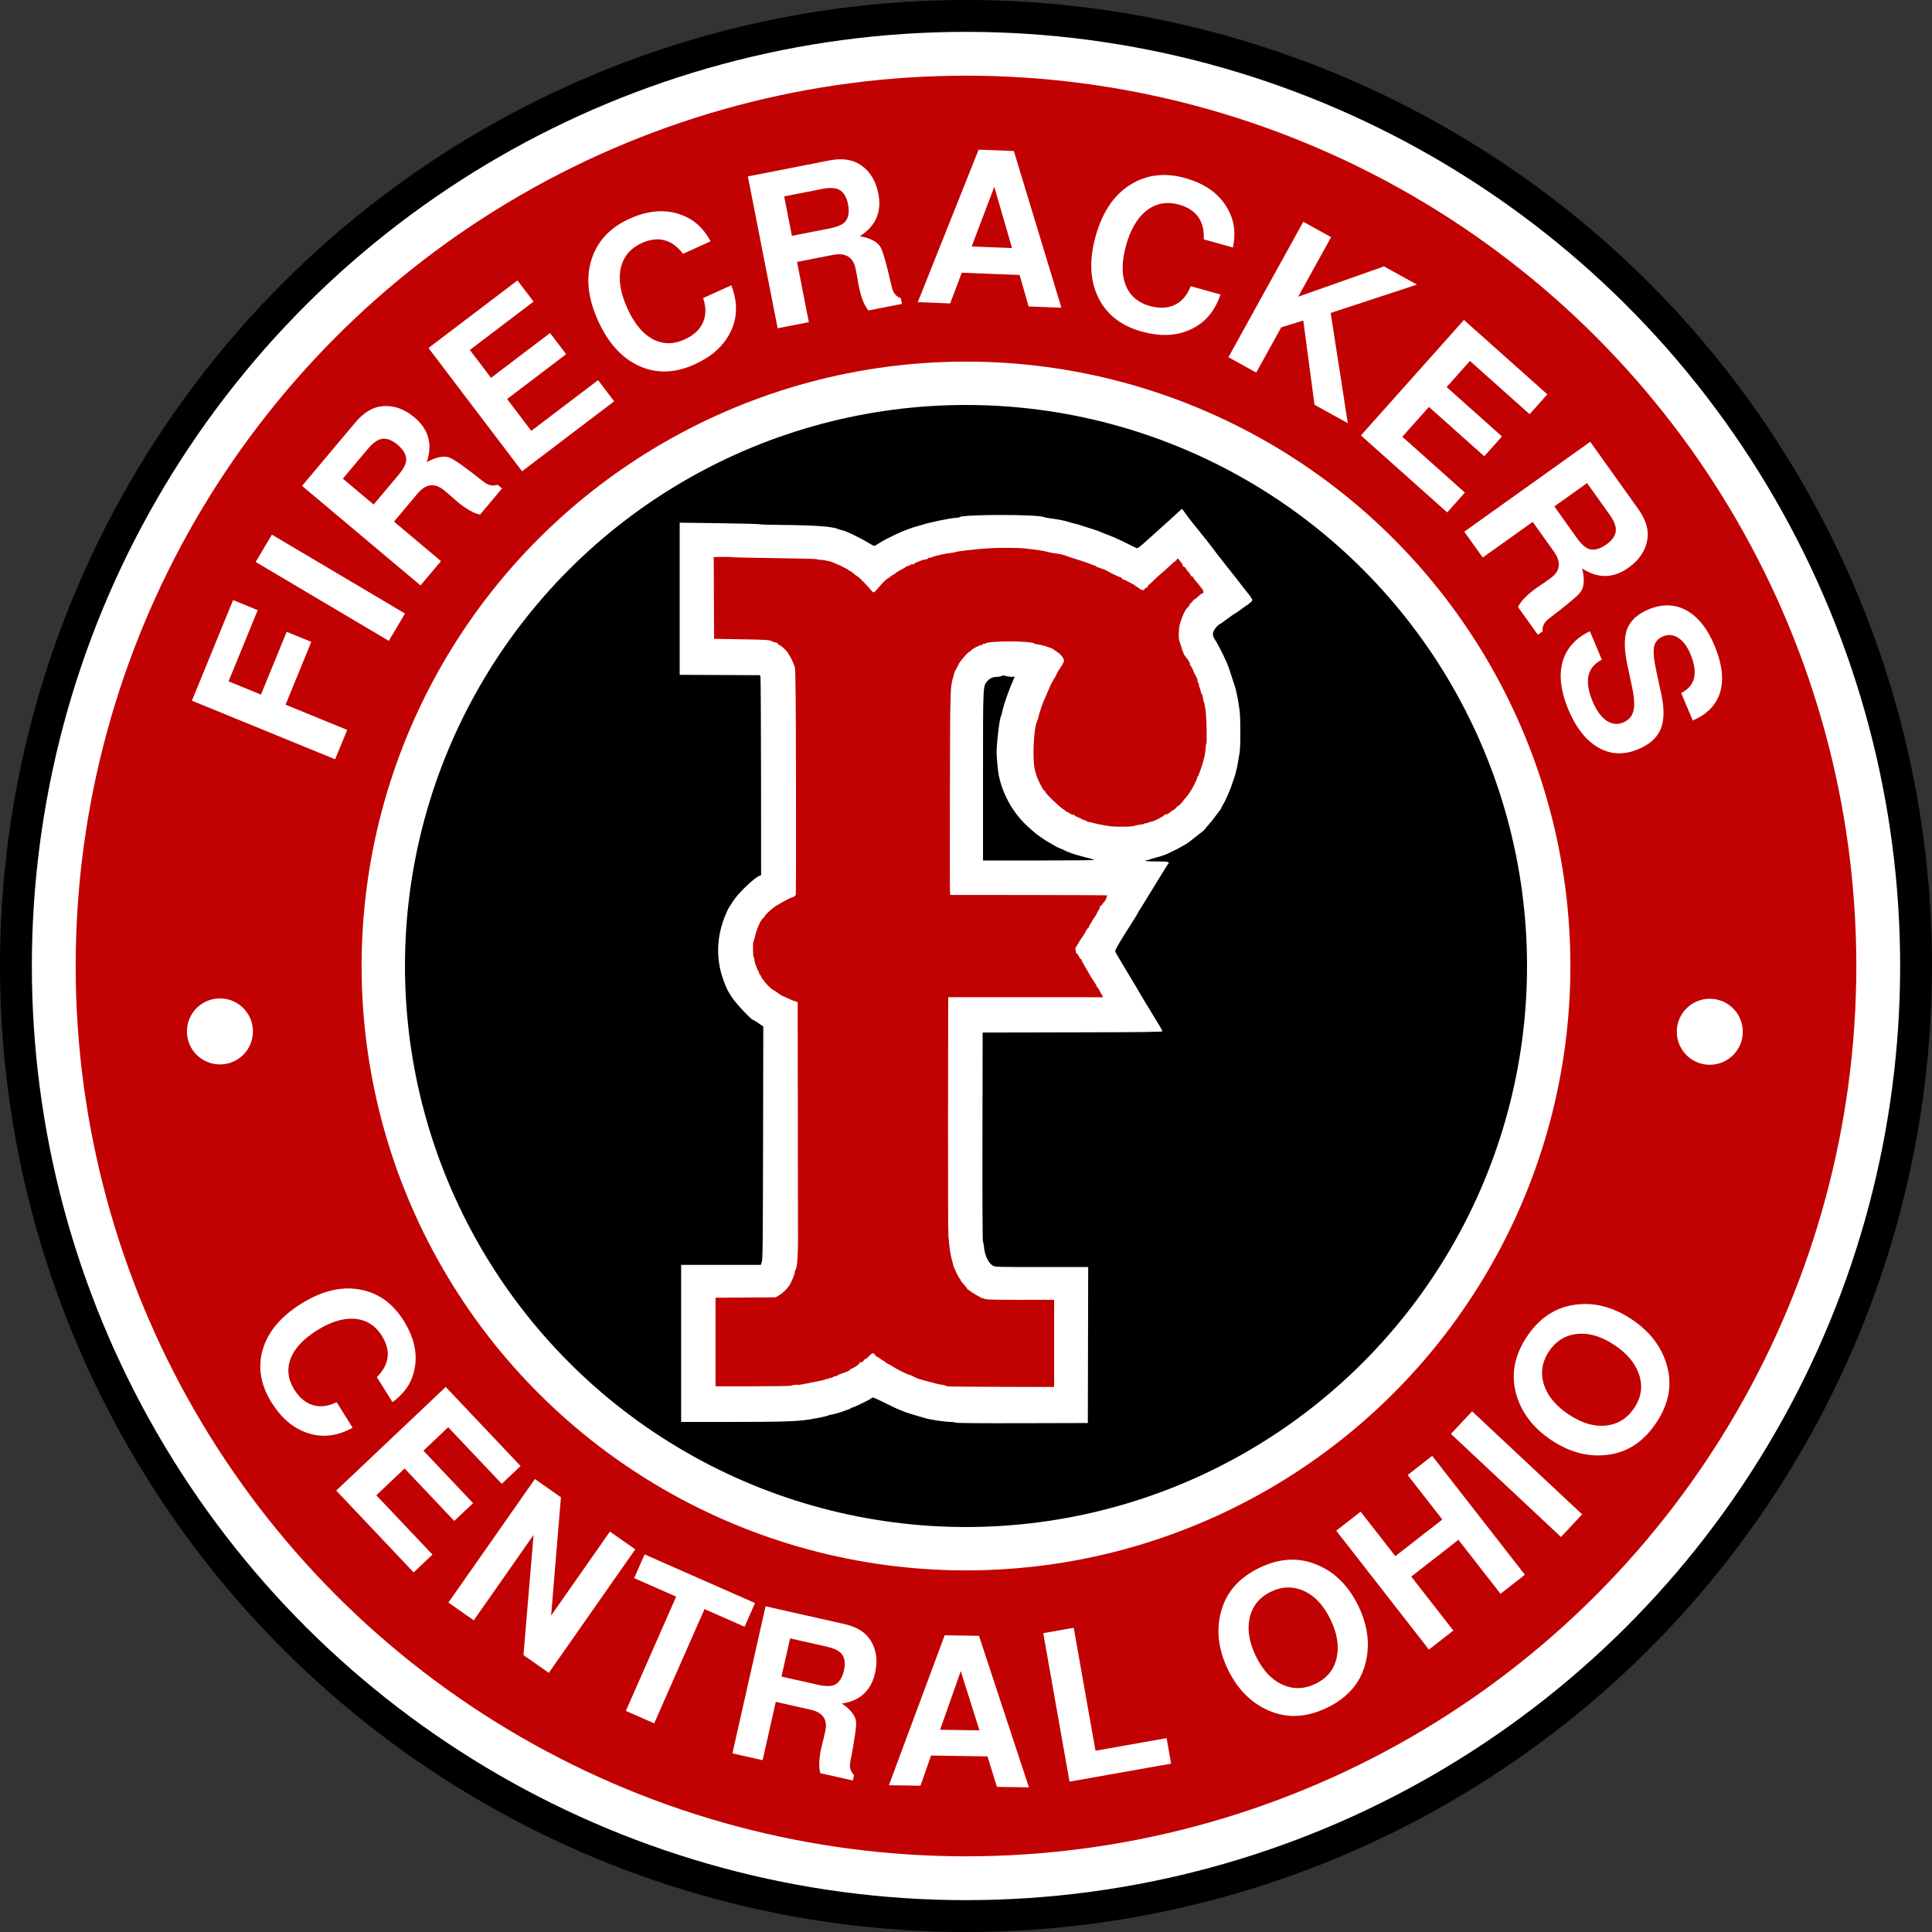
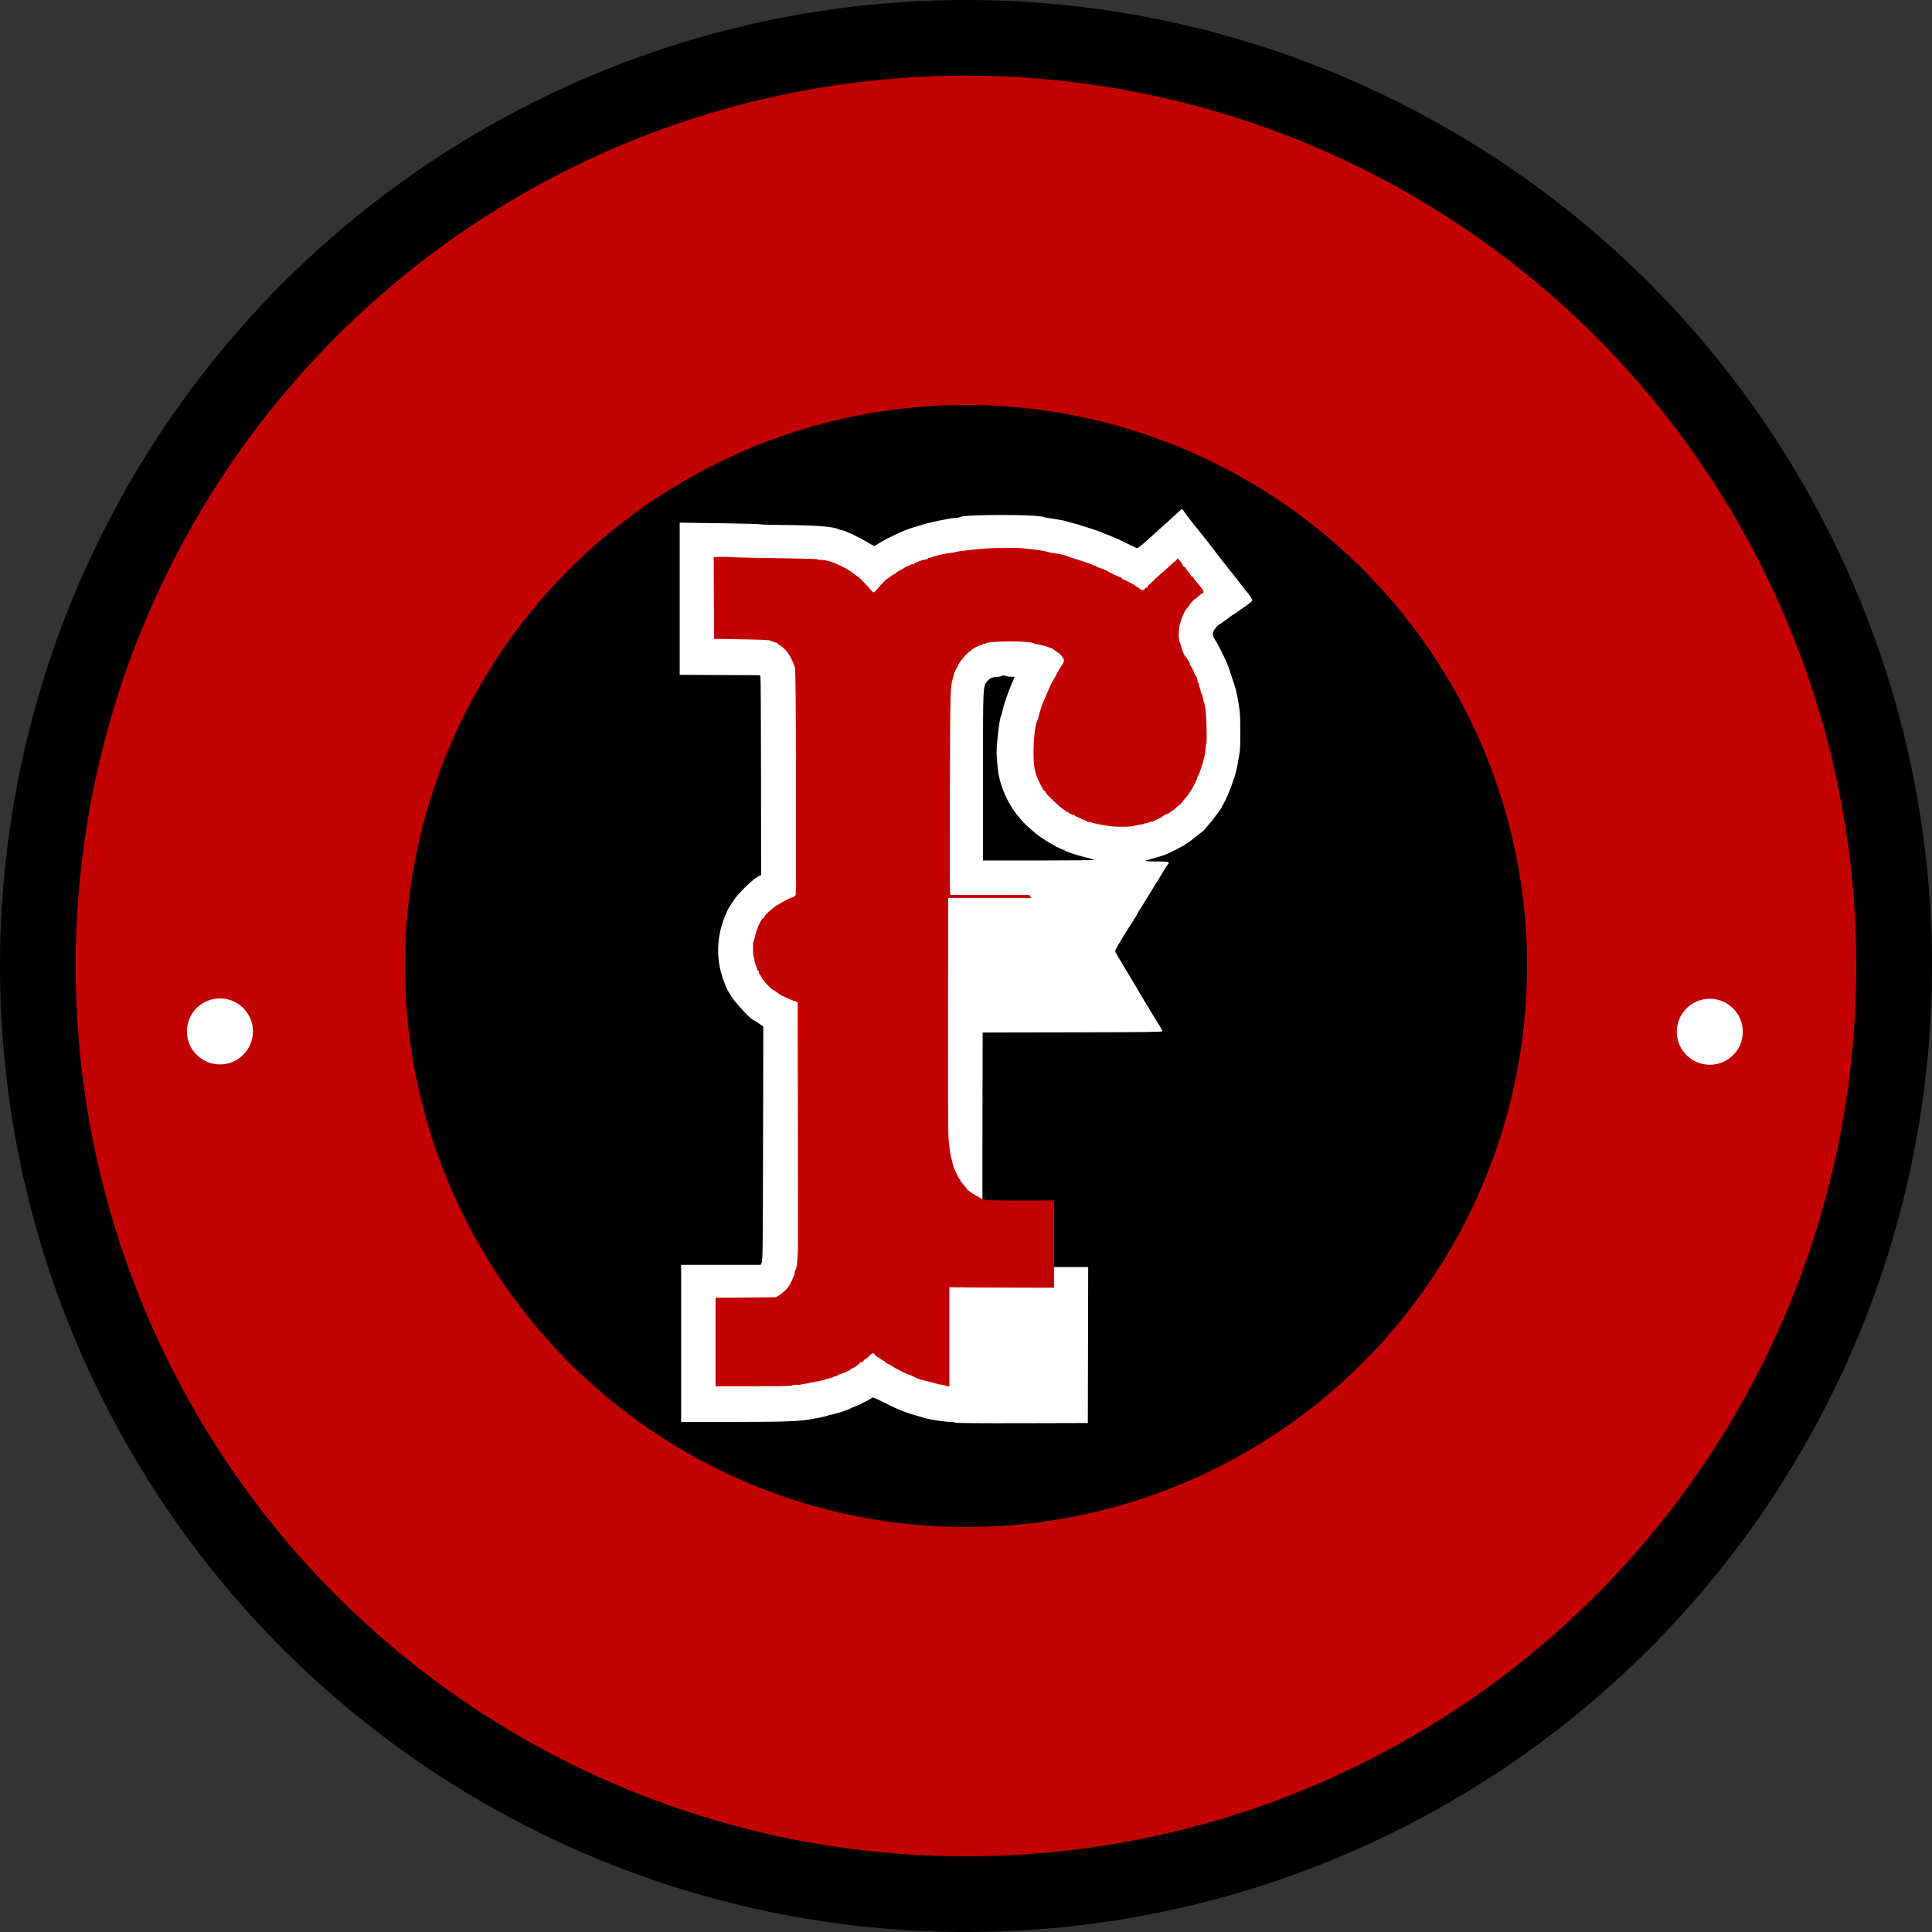
<svg xmlns="http://www.w3.org/2000/svg" xmlns:ns1="http://www.inkscape.org/namespaces/inkscape" xmlns:ns2="http://sodipodi.sourceforge.net/DTD/sodipodi-0.dtd" width="3670.165" height="3670.165" viewBox="0 0 946.034 946.034" version="1.1" id="svg1" xml:space="preserve" ns1:version="1.4.2 (ebf0e940, 2025-05-08)" ns2:docname="logo-round.svg" ns1:export-filename="firecrackers-ohio.svg" ns1:export-xdpi="96" ns1:export-ydpi="96">
  <rect x="0" y="0" width="946.034" height="946.034" fill="#333333" stroke="none" />
  <ns2:namedview id="namedview1" pagecolor="#909090" bordercolor="#000000" borderopacity="0.25" ns1:showpageshadow="2" ns1:pageopacity="0.0" ns1:pagecheckerboard="0" ns1:deskcolor="#383838" ns1:document-units="mm" ns1:zoom="0.17349207" ns1:cx="-1086.505" ns1:cy="2034.6751" ns1:window-width="3008" ns1:window-height="1639" ns1:window-x="0" ns1:window-y="25" ns1:window-maximized="0" ns1:current-layer="layer1" showguides="true" showborder="false" />
  <defs id="defs1" />
  <g ns1:label="Layer 1" ns1:groupmode="layer" id="layer1" transform="translate(125.413,703.927)">
    <circle style="fill:#000000;stroke-width:0.373" id="circle3" cx="230.91" cy="-347.604" r="473.017" transform="matrix(0,-1,-1,0,0,0)" ns1:label="Circle 0" />
-     <circle style="fill:#ffffff;stroke-width:0.36" id="path1" cx="230.91" cy="-347.604" r="457.417" transform="matrix(0,-1,-1,0,0,0)" ns1:label="Circle 1" />
    <circle style="display:inline;fill:#c20202;fill-opacity:1;stroke-width:0.925" id="path2" cx="347.604" cy="-230.91" r="435.963" ns1:label="Circle 2" />
-     <circle style="display:inline;fill:#ffffff;fill-opacity:1;stroke-width:0.187" id="path3" cx="-230.91" cy="-347.604" r="295.95" ns1:label="Circle 3" transform="rotate(90)" />
    <circle style="display:inline;fill:#000000;fill-opacity:1;stroke-width:0.313" id="path4" cx="347.604" cy="-230.91" r="274.716" ns1:label="Circle 4" />
    <g id="g206" transform="translate(110.887,-975.664)" ns1:label="F Logo Group">
      <path id="path129" style="display:inline;fill:#ffffff" d="m 342.452,520.867 -1.34,1.235 c -3.666,3.377 -6.537,5.981 -8.26,7.492 -1.048,0.919 -4.171,3.73 -6.94,6.247 -3.825,3.477 -5.181,4.515 -5.644,4.32 -0.335,-0.142 -2.522,-1.219 -4.859,-2.393 -3.965,-1.993 -6.904,-3.279 -10.743,-4.701 -0.873,-0.324 -1.905,-0.755 -2.293,-0.96 -0.388,-0.204 -2.61,-0.965 -4.939,-1.69 -2.328,-0.725 -4.471,-1.409 -4.763,-1.518 -0.699,-0.264 -0.852,-0.306 -3.528,-0.977 -1.261,-0.316 -2.61,-0.706 -2.998,-0.867 -0.756,-0.313 -5.919,-1.255 -8.82,-1.61 -0.97,-0.119 -2.082,-0.352 -2.47,-0.519 -3.243,-1.395 -39.77,-1.363 -41.257,0.036 -0.184,0.174 -0.899,0.322 -1.587,0.329 -2.577,0.027 -13.914,2.384 -17.304,3.597 -0.291,0.104 -1.244,0.371 -2.117,0.593 -1.764,0.449 -5.768,1.899 -7.938,2.875 -5.392,2.425 -9.423,4.529 -11.52,6.016 -0.515,0.365 -1.137,0.664 -1.382,0.664 -0.245,0 -1.614,-0.728 -3.043,-1.619 -4.002,-2.495 -11.77,-6.142 -13.079,-6.142 -0.277,0 -1.003,-0.229 -1.615,-0.51 -2.724,-1.249 -11.372,-1.854 -28.452,-1.989 -5.142,-0.041 -9.587,-0.19 -9.878,-0.332 -0.291,-0.142 -9.221,-0.372 -19.844,-0.512 l -19.315,-0.255 v 37.25 37.25 l 19.652,0.091 19.652,0.091 0.245,0.882 c 0.135,0.485 0.261,22.516 0.281,48.957 l 0.035,48.075 -0.816,0.311 c -2.537,0.964 -10.507,8.607 -12.812,12.286 -0.698,1.114 -1.655,2.6 -2.126,3.302 -0.471,0.702 -1.486,2.924 -2.255,4.939 -3.988,10.451 -4.041,21.223 -0.155,31.339 1.55,4.034 1.55,4.035 3.972,7.779 1.832,2.833 9.453,10.936 10.285,10.936 0.19,0 1.387,0.729 2.661,1.619 l 2.316,1.619 -0.109,57.03 c -0.093,48.862 -0.182,57.22 -0.622,58.353 l -0.513,1.323 H 116.725 97.232 v 38.453 38.453 l 24.782,-0.005 c 24.625,-0.005 32.269,-0.249 38.012,-1.212 5.039,-0.845 8.612,-1.604 9.255,-1.966 0.337,-0.189 0.876,-0.344 1.197,-0.344 0.648,0 5.198,-1.267 6.305,-1.756 0.388,-0.171 1.299,-0.493 2.024,-0.715 0.725,-0.222 1.409,-0.55 1.52,-0.73 0.111,-0.18 0.439,-0.327 0.729,-0.327 0.63,0 8.58,-3.867 9.246,-4.498 0.256,-0.243 0.653,-0.443 0.882,-0.446 0.229,-0.003 2.718,1.141 5.531,2.541 2.813,1.401 5.592,2.735 6.174,2.965 0.582,0.23 1.675,0.681 2.428,1.003 2.024,0.864 4.798,1.746 11.682,3.712 2.658,0.759 9.752,1.775 12.454,1.784 0.912,0.003 1.896,0.16 2.187,0.348 0.335,0.217 12.288,0.313 32.632,0.259 l 32.102,-0.084 0.09,-38.188 0.09,-38.188 h -22.803 c -21.936,0 -22.844,-0.026 -23.907,-0.683 -2.199,-1.359 -3.868,-4.829 -4.273,-8.882 -0.124,-1.239 -0.375,-2.57 -0.558,-2.958 -0.206,-0.436 -0.297,-20.144 -0.239,-51.505 l 0.095,-50.8 44.009,-0.09 c 34.852,-0.071 44.009,-0.181 44.008,-0.529 -8e-4,-0.242 -0.547,-1.313 -1.214,-2.38 -0.667,-1.067 -2.025,-3.29 -3.018,-4.939 -0.993,-1.649 -2.824,-4.665 -4.07,-6.702 -1.246,-2.037 -2.431,-4.022 -2.633,-4.41 -0.532,-1.018 -1.368,-2.421 -6.879,-11.558 -2.716,-4.504 -5.058,-8.482 -5.203,-8.841 -0.261,-0.643 0.233,-1.638 3.444,-6.941 0.646,-1.067 1.623,-2.63 2.172,-3.474 0.549,-0.843 1.157,-1.794 1.351,-2.113 0.194,-0.319 1.065,-1.692 1.937,-3.053 0.871,-1.36 1.695,-2.739 1.831,-3.064 0.136,-0.325 0.69,-1.277 1.231,-2.117 0.541,-0.839 1.146,-1.793 1.344,-2.118 1.254,-2.062 4.099,-6.698 6.282,-10.237 1.4,-2.269 3.248,-5.285 4.108,-6.702 0.86,-1.417 1.788,-2.845 2.063,-3.172 0.972,-1.159 0.194,-1.345 -5.608,-1.345 -3.673,0 -5.568,-0.123 -5.427,-0.353 0.12,-0.194 0.579,-0.352 1.021,-0.352 0.441,0 0.908,-0.106 1.037,-0.235 0.129,-0.129 1.672,-0.598 3.43,-1.042 1.758,-0.444 4.1,-1.235 5.204,-1.756 7.233,-3.414 9.447,-4.704 12.817,-7.47 1.354,-1.112 3.089,-2.469 3.855,-3.016 0.766,-0.547 1.669,-1.401 2.008,-1.897 0.338,-0.496 1.154,-1.476 1.813,-2.18 0.659,-0.703 2.129,-2.549 3.266,-4.101 1.137,-1.552 2.225,-3.014 2.418,-3.248 0.192,-0.234 0.35,-0.56 0.35,-0.725 0,-0.164 0.449,-1.007 0.998,-1.873 1.036,-1.634 3.788,-8.051 4.376,-10.206 0.185,-0.679 0.548,-1.711 0.806,-2.293 0.423,-0.954 1.417,-4.968 1.792,-7.232 0.254,-1.536 0.494,-2.932 0.907,-5.292 0.513,-2.927 0.492,-17.319 -0.03,-20.814 -0.218,-1.455 -0.467,-3.122 -0.554,-3.704 -0.412,-2.743 -1.478,-7.526 -1.888,-8.467 -0.169,-0.388 -0.902,-2.61 -1.63,-4.939 -0.728,-2.328 -1.642,-4.948 -2.032,-5.821 -1.948,-4.361 -4.631,-9.637 -5.739,-11.283 -1.304,-1.937 -1.48,-2.85 -0.865,-4.481 0.373,-0.988 2.357,-3.286 2.839,-3.286 0.139,0 1.837,-1.191 3.774,-2.646 1.937,-1.455 3.643,-2.646 3.791,-2.646 0.148,0 1.078,-0.621 2.066,-1.38 0.988,-0.759 2.828,-2.068 4.09,-2.91 1.359,-0.907 2.333,-1.819 2.391,-2.237 0.062,-0.446 -0.846,-1.856 -2.47,-3.836 -1.412,-1.722 -2.726,-3.384 -2.92,-3.695 -0.291,-0.465 -4.249,-5.506 -7.245,-9.226 -1.869,-2.321 -6.554,-8.381 -6.867,-8.884 -0.372,-0.596 -4.463,-5.751 -9.129,-11.503 -1.529,-1.884 -3.148,-3.982 -3.598,-4.661 -0.451,-0.679 -1.136,-1.632 -1.522,-2.117 z m -87.449,81.587 c 0.284,0 0.618,0.084 1.083,0.252 0.652,0.236 1.926,0.429 2.831,0.429 h 1.645 l -0.575,1.323 c -1.225,2.82 -1.513,3.53 -2.542,6.262 -1.383,3.672 -2.76,8.101 -3.069,9.878 -0.135,0.776 -0.366,1.57 -0.512,1.764 -0.691,0.914 -2.156,12.985 -2.163,17.815 -0.004,2.613 0.642,9.285 1.11,11.465 2.138,9.96 7.533,19.129 15.107,25.672 1.296,1.12 2.594,2.252 2.885,2.518 0.734,0.669 6.284,4.443 6.533,4.443 0.112,0 1.029,0.528 2.039,1.173 1.009,0.645 2.629,1.466 3.599,1.824 0.97,0.359 1.923,0.765 2.117,0.902 0.999,0.709 5.395,2.189 9.495,3.197 2.539,0.624 4.767,1.267 4.952,1.429 0.184,0.162 -12,0.294 -27.076,0.294 h -27.411 v -41.34 c 0,-45.696 -0.087,-43.875 2.23,-46.623 1.151,-1.365 2.7,-1.969 5.094,-1.987 0.633,-0.005 1.461,-0.201 1.838,-0.437 0.269,-0.168 0.505,-0.252 0.789,-0.252 z" />
-       <path style="display:inline;fill:#c20202;fill-opacity:1" d="m 228.546,950.643 c -0.97,-0.074 -1.915,-0.283 -2.099,-0.466 -0.184,-0.182 -0.745,-0.332 -1.246,-0.332 -0.501,0 -1.779,-0.241 -2.84,-0.537 -1.061,-0.295 -3.495,-0.932 -5.41,-1.416 -1.915,-0.483 -3.899,-1.087 -4.41,-1.342 -0.511,-0.255 -1.457,-0.729 -2.104,-1.054 -0.646,-0.325 -1.343,-0.59 -1.548,-0.59 -0.567,0 -6.308,-2.837 -7.508,-3.71 -0.582,-0.424 -1.812,-1.126 -2.734,-1.56 -0.922,-0.434 -1.676,-0.934 -1.676,-1.111 0,-0.177 -0.176,-0.321 -0.39,-0.321 -0.215,0 -0.992,-0.476 -1.726,-1.058 -0.735,-0.582 -1.508,-1.058 -1.718,-1.058 -0.21,0 -0.642,-0.397 -0.96,-0.882 -0.794,-1.211 -1.33,-1.112 -2.874,0.529 -0.73,0.776 -1.522,1.411 -1.76,1.411 -0.238,3.1e-4 -0.701,0.409 -1.028,0.909 -0.391,0.597 -0.817,0.85 -1.243,0.739 -0.436,-0.114 -0.648,0.022 -0.648,0.415 -3.1e-4,0.511 -3.194,2.671 -3.981,2.693 -0.153,0.004 -0.421,0.24 -0.596,0.523 -0.175,0.283 -1.161,0.812 -2.192,1.176 -1.031,0.364 -2.39,0.846 -3.02,1.071 -0.631,0.225 -1.147,0.529 -1.147,0.676 0,0.147 -0.357,0.272 -0.794,0.278 -0.437,0.006 -1.095,0.239 -1.463,0.518 -0.368,0.279 -0.812,0.419 -0.986,0.311 -0.174,-0.107 -0.551,-4e-4 -0.839,0.238 -0.287,0.238 -0.623,0.333 -0.746,0.21 -0.123,-0.123 -0.426,-0.056 -0.673,0.149 -0.247,0.205 -2.087,0.687 -4.089,1.071 -2.002,0.384 -3.957,0.772 -4.345,0.864 -0.388,0.092 -1.499,0.299 -2.469,0.461 -0.97,0.162 -1.923,0.337 -2.117,0.389 -0.194,0.052 -0.512,0.06 -0.706,0.017 -0.785,-0.172 -2.844,0.072 -3.157,0.376 -0.195,0.188 -8.063,0.324 -18.785,0.324 h -18.45 v -21.681 -21.681 l 14.728,-0.103 14.728,-0.103 1.587,-0.939 c 2.111,-1.248 4.676,-3.867 5.579,-5.695 1.49,-3.018 2.182,-4.816 2.182,-5.673 0,-0.484 0.141,-0.967 0.313,-1.074 0.713,-0.44 1.228,-5.885 1.253,-13.254 0.01,-2.813 -0.021,-30.48 -0.069,-61.48 l -0.086,-56.365 -0.97,-0.399 c -0.534,-0.219 -1.129,-0.422 -1.323,-0.451 -0.194,-0.028 -1.147,-0.427 -2.117,-0.886 -0.97,-0.459 -1.843,-0.861 -1.94,-0.894 -0.902,-0.303 -1.782,-0.788 -2.824,-1.556 -1.387,-1.023 -2.414,-1.689 -3.119,-2.023 -0.652,-0.309 -3.935,-3.618 -3.935,-3.966 0,-0.155 -0.313,-0.565 -0.697,-0.912 -0.383,-0.347 -0.801,-0.959 -0.928,-1.361 -0.128,-0.402 -0.449,-0.948 -0.715,-1.213 -0.265,-0.265 -0.483,-0.789 -0.483,-1.163 0,-0.374 -0.159,-0.68 -0.353,-0.68 -0.194,0 -0.353,-0.221 -0.353,-0.491 0,-0.27 -0.314,-1.183 -0.698,-2.028 -0.384,-0.846 -0.701,-2.044 -0.706,-2.664 -0.004,-0.619 -0.167,-1.224 -0.361,-1.344 -0.408,-0.252 -0.488,-7.332 -0.088,-7.731 0.146,-0.145 0.448,-1.164 0.671,-2.264 0.737,-3.626 2.796,-8.282 4.052,-9.164 0.361,-0.254 0.657,-0.605 0.657,-0.782 0,-0.442 1.72,-2.161 4.105,-4.103 2.033,-1.656 7.374,-4.615 9.705,-5.377 0.823,-0.269 1.361,-0.701 1.494,-1.199 0.115,-0.428 0.164,-25.226 0.109,-55.106 -0.074,-40.299 -0.207,-54.764 -0.516,-56.017 -0.506,-2.051 -2.182,-5.545 -3.621,-7.547 -1.083,-1.508 -3.511,-3.64 -4.145,-3.64 -0.194,0 -0.444,-0.238 -0.556,-0.529 -0.112,-0.291 -0.427,-0.529 -0.7,-0.529 -0.273,0 -1.112,-0.269 -1.863,-0.599 -2,-0.877 -2.013,-0.877 -15.919,-1.119 l -12.789,-0.222 -0.087,-20.009 -0.087,-20.009 3.881,-0.099 c 2.134,-0.054 4.436,0.004 5.115,0.13 0.679,0.126 10.204,0.339 21.167,0.473 10.963,0.134 20.091,0.362 20.285,0.507 0.194,0.145 1.007,0.294 1.807,0.332 1.531,0.073 1.728,0.105 4.543,0.735 1.756,0.393 9.066,3.796 9.29,4.325 0.065,0.153 0.274,0.278 0.466,0.278 0.192,0 1.101,0.635 2.022,1.411 0.92,0.776 1.785,1.411 1.922,1.411 0.326,0 5.469,5.253 6.524,6.664 0.451,0.603 1.028,1.097 1.28,1.097 0.253,0 1.074,-0.752 1.825,-1.672 1.797,-2.2 4.569,-5.028 4.946,-5.046 0.165,-0.008 0.849,-0.484 1.521,-1.058 0.672,-0.574 1.413,-1.044 1.646,-1.044 0.234,0 0.478,-0.142 0.542,-0.316 0.126,-0.339 1.82,-1.409 3.822,-2.415 0.679,-0.341 1.288,-0.74 1.352,-0.885 0.065,-0.146 0.305,-0.265 0.534,-0.265 0.229,0 0.989,-0.307 1.688,-0.681 0.985,-0.528 1.373,-0.588 1.722,-0.265 0.349,0.322 0.395,0.317 0.203,-0.023 -0.158,-0.28 0.11,-0.582 0.742,-0.834 0.545,-0.217 1.387,-0.561 1.872,-0.766 1.135,-0.477 1.682,-0.629 3.087,-0.853 0.631,-0.101 1.147,-0.325 1.147,-0.498 0,-0.173 0.328,-0.314 0.729,-0.314 0.401,0 1.039,-0.166 1.418,-0.369 0.943,-0.505 6.454,-1.747 8.603,-1.94 0.965,-0.087 2.263,-0.325 2.884,-0.53 1.249,-0.412 8.656,-1.273 14.94,-1.737 5.22,-0.385 14.853,-0.386 18.697,-9.8e-4 4.758,0.476 10.322,1.314 11.357,1.711 0.522,0.2 1.792,0.462 2.822,0.58 2.732,0.315 5.284,0.901 6.811,1.563 0.388,0.168 2.849,0.974 5.468,1.792 2.619,0.817 5.408,1.784 6.197,2.149 0.789,0.365 1.622,0.663 1.852,0.663 0.23,0 0.419,0.119 0.421,0.265 0.002,0.146 0.994,0.568 2.205,0.938 1.211,0.371 2.599,0.934 3.084,1.252 1.102,0.722 5.899,3.029 6.972,3.352 0.478,0.144 0.703,0.408 0.561,0.656 -0.131,0.229 -0.111,0.3 0.045,0.159 0.156,-0.141 1.332,0.325 2.614,1.035 1.282,0.71 2.687,1.46 3.122,1.667 0.435,0.207 0.792,0.495 0.794,0.641 0.002,0.146 0.178,0.265 0.393,0.265 0.215,0 0.862,0.397 1.438,0.882 1.276,1.074 2.25,1.126 2.773,0.149 0.216,-0.404 0.61,-0.649 0.876,-0.547 0.279,0.107 0.419,0.006 0.33,-0.237 -0.085,-0.233 0.336,-0.82 0.936,-1.305 0.6,-0.485 1.907,-1.709 2.906,-2.72 0.999,-1.011 2.339,-2.223 2.978,-2.695 0.639,-0.471 2.346,-1.99 3.792,-3.374 1.447,-1.384 2.63,-2.425 2.63,-2.313 0,0.112 0.368,-0.224 0.818,-0.747 l 0.818,-0.951 1.329,1.622 c 0.731,0.892 1.238,1.769 1.126,1.949 -0.111,0.18 0.112,0.41 0.497,0.511 0.385,0.101 0.803,0.451 0.929,0.779 0.126,0.328 0.683,1.094 1.238,1.702 0.555,0.608 1.099,1.386 1.208,1.73 0.109,0.344 0.426,0.625 0.704,0.625 0.278,0 0.505,0.171 0.505,0.381 0,0.21 1.206,1.802 2.679,3.539 2.668,3.145 2.97,3.943 1.677,4.44 -0.635,0.244 -1.357,0.813 -2.778,2.187 -0.48,0.465 -0.873,0.731 -0.873,0.59 0,-0.14 -0.437,0.273 -0.97,0.919 -0.534,0.645 -1.089,1.227 -1.235,1.291 -0.146,0.065 -0.265,0.308 -0.265,0.54 0,0.232 -0.516,0.915 -1.147,1.517 -1.107,1.058 -2.349,3.749 -3.583,7.769 -0.613,1.996 -0.769,7.483 -0.242,8.493 0.176,0.337 0.51,1.327 0.742,2.2 0.232,0.873 0.619,2.064 0.86,2.646 0.241,0.582 0.481,1.217 0.533,1.411 0.052,0.194 0.593,0.981 1.201,1.749 1.388,1.752 2.042,2.995 1.789,3.403 -0.107,0.174 -0.047,0.316 0.135,0.316 0.266,0 1.91,3.209 1.988,3.881 0.011,0.097 0.377,0.751 0.812,1.453 0.435,0.702 0.792,1.685 0.792,2.184 0,0.499 0.149,1 0.33,1.112 0.182,0.112 0.327,0.479 0.322,0.815 -0.005,0.336 0.237,1.245 0.536,2.022 0.299,0.776 0.551,1.689 0.56,2.028 0.009,0.34 0.159,0.617 0.335,0.617 0.176,0 0.432,0.833 0.569,1.852 0.137,1.019 0.37,2.011 0.519,2.205 0.245,0.32 0.685,2.911 0.959,5.644 0.289,2.885 0.494,13.673 0.269,14.206 -0.141,0.336 -0.302,1.245 -0.357,2.021 -0.104,1.465 -0.421,3.844 -0.634,4.763 -0.836,3.608 -2.755,9.285 -3.29,9.736 -0.253,0.213 -0.371,0.477 -0.262,0.585 0.109,0.109 -0.535,1.627 -1.43,3.373 -1.568,3.059 -2.647,4.686 -4.603,6.943 -0.504,0.582 -1.32,1.574 -1.811,2.205 -0.492,0.631 -1.049,1.147 -1.238,1.147 -0.189,0 -0.745,0.476 -1.235,1.058 -0.49,0.582 -1.054,1.058 -1.254,1.058 -0.2,0 -0.905,0.476 -1.568,1.058 -0.663,0.582 -1.438,1.058 -1.722,1.058 -0.829,0 -1.025,0.079 -1.399,0.565 -0.492,0.641 -5.865,3.33 -6.217,3.112 -0.159,-0.098 -0.774,0.073 -1.368,0.38 -0.593,0.307 -1.222,0.47 -1.397,0.361 -0.175,-0.108 -0.411,-0.046 -0.524,0.137 -0.113,0.184 -1.117,0.432 -2.229,0.552 -1.113,0.12 -2.261,0.345 -2.552,0.499 -1.031,0.546 -8.177,0.697 -11.994,0.253 -3.015,-0.351 -8.679,-1.496 -9.288,-1.879 -0.228,-0.143 -0.705,-0.212 -1.061,-0.153 -0.356,0.059 -0.912,-0.126 -1.235,-0.411 -0.323,-0.284 -1.103,-0.627 -1.734,-0.761 -0.631,-0.134 -1.147,-0.39 -1.147,-0.568 0,-0.179 -0.119,-0.295 -0.265,-0.259 -0.472,0.117 -2.91,-1.078 -2.91,-1.426 0,-0.186 -0.318,-0.255 -0.706,-0.153 -0.41,0.107 -0.706,0.011 -0.706,-0.23 0,-0.228 -0.141,-0.328 -0.313,-0.221 -0.172,0.106 -0.509,-0.043 -0.749,-0.332 -0.24,-0.289 -0.641,-0.525 -0.893,-0.525 -0.251,0 -0.509,-0.119 -0.574,-0.265 -0.065,-0.146 -0.827,-0.726 -1.693,-1.29 -2.018,-1.314 -8.479,-7.57 -8.479,-8.211 0,-0.268 -0.238,-0.578 -0.529,-0.69 -0.291,-0.112 -0.843,-0.861 -1.226,-1.665 -0.383,-0.804 -0.841,-1.7 -1.017,-1.991 -0.289,-0.477 -0.572,-1.113 -1.492,-3.351 -0.16,-0.388 -0.575,-1.817 -0.923,-3.175 -1.334,-5.206 -0.582,-20.758 1.166,-24.108 0.27,-0.517 0.491,-1.16 0.492,-1.43 0.002,-0.529 1.589,-5.65 2.199,-7.094 0.205,-0.485 0.571,-1.358 0.814,-1.94 0.243,-0.582 0.761,-1.773 1.151,-2.646 0.39,-0.873 1.071,-2.461 1.512,-3.528 0.441,-1.067 1.329,-2.75 1.974,-3.741 0.645,-0.99 1.172,-1.948 1.172,-2.129 0,-0.304 2.066,-3.735 2.732,-4.538 0.161,-0.194 0.505,-0.87 0.765,-1.503 0.437,-1.065 0.402,-1.256 -0.468,-2.571 -0.517,-0.782 -1.373,-1.693 -1.903,-2.025 -0.529,-0.332 -1.489,-1 -2.132,-1.486 -0.643,-0.485 -1.315,-0.902 -1.493,-0.926 -0.178,-0.024 -0.403,-0.084 -0.5,-0.132 -0.097,-0.049 -0.295,-0.122 -0.441,-0.163 -0.146,-0.041 -0.503,-0.176 -0.794,-0.301 -0.946,-0.405 -4.715,-1.3 -5.472,-1.3 -0.406,0 -0.888,-0.148 -1.072,-0.329 -1.402,-1.376 -22.444,-1.386 -23.926,-0.011 -0.169,0.157 -0.526,0.201 -0.794,0.099 -0.267,-0.103 -0.486,-0.011 -0.486,0.204 0,0.215 -0.24,0.391 -0.534,0.391 -0.294,0 -0.81,0.142 -1.147,0.315 -0.337,0.173 -1.009,0.489 -1.495,0.703 -1.279,0.563 -2.252,1.212 -2.575,1.716 -0.155,0.243 -0.414,0.441 -0.575,0.441 -0.755,0 -5.669,5.74 -5.669,6.622 0,0.149 -0.366,0.823 -0.813,1.498 -0.447,0.676 -0.99,1.863 -1.206,2.64 -0.216,0.776 -0.571,2.046 -0.789,2.822 -1.131,4.024 -1.194,6.678 -1.319,55.21 -0.069,26.873 -0.039,49.217 0.067,49.653 l 0.192,0.794 38.711,0.028 c 21.291,0.015 38.512,0.108 38.27,0.206 -0.243,0.098 -0.441,0.385 -0.441,0.637 0,0.545 -0.886,2.32 -1.308,2.622 -0.163,0.116 -0.577,0.653 -0.921,1.193 -0.344,0.54 -0.763,0.896 -0.931,0.792 -0.168,-0.104 -0.264,0.089 -0.211,0.43 0.052,0.34 -0.2,0.998 -0.56,1.46 -0.36,0.463 -0.655,0.992 -0.655,1.177 0,0.185 -0.456,0.997 -1.012,1.805 -1.493,2.167 -3.221,5.133 -3.221,5.531 0,0.191 -0.15,0.347 -0.334,0.347 -0.184,0 -0.749,0.833 -1.257,1.852 -0.507,1.019 -1.389,2.438 -1.959,3.154 -0.57,0.716 -1.036,1.408 -1.036,1.536 0,0.129 -0.485,0.952 -1.077,1.83 -0.926,1.372 -1.027,1.738 -0.724,2.609 0.194,0.557 0.242,1.018 0.107,1.024 -0.135,0.006 0.033,0.173 0.375,0.372 0.341,0.199 0.849,0.908 1.129,1.577 0.279,0.668 0.675,1.215 0.879,1.215 0.204,0 0.374,0.198 0.378,0.441 0.004,0.243 0.633,1.473 1.398,2.734 0.765,1.261 1.8,3.055 2.301,3.987 0.501,0.932 1.539,2.598 2.306,3.704 0.768,1.106 1.396,2.196 1.396,2.422 2.5e-4,0.226 0.135,0.465 0.298,0.529 0.164,0.065 0.521,0.533 0.794,1.042 0.273,0.508 0.856,1.58 1.297,2.381 l 0.801,1.457 H 265.949 228.019 l -0.089,57.047 c -0.049,31.376 0.033,58.403 0.182,60.06 0.482,5.348 0.883,8.259 1.436,10.422 0.298,1.164 0.703,2.756 0.9,3.536 0.403,1.594 2.824,6.63 3.274,6.812 0.161,0.065 0.292,0.31 0.292,0.545 0,0.235 0.781,1.273 1.736,2.306 0.955,1.033 1.695,2.058 1.645,2.277 -0.05,0.219 -0.02,0.266 0.066,0.105 0.087,-0.161 0.577,0.097 1.089,0.574 0.512,0.477 1.884,1.384 3.048,2.016 1.164,0.631 2.315,1.305 2.558,1.497 0.243,0.192 0.441,0.231 0.441,0.086 0,-0.145 0.198,-0.107 0.441,0.084 0.925,0.726 3.374,0.831 18.874,0.805 l 15.963,-0.027 v 21.353 21.353 l -24.783,-0.064 c -13.63,-0.035 -25.576,-0.124 -26.547,-0.198 z" id="path130" />
+       <path style="display:inline;fill:#c20202;fill-opacity:1" d="m 228.546,950.643 c -0.97,-0.074 -1.915,-0.283 -2.099,-0.466 -0.184,-0.182 -0.745,-0.332 -1.246,-0.332 -0.501,0 -1.779,-0.241 -2.84,-0.537 -1.061,-0.295 -3.495,-0.932 -5.41,-1.416 -1.915,-0.483 -3.899,-1.087 -4.41,-1.342 -0.511,-0.255 -1.457,-0.729 -2.104,-1.054 -0.646,-0.325 -1.343,-0.59 -1.548,-0.59 -0.567,0 -6.308,-2.837 -7.508,-3.71 -0.582,-0.424 -1.812,-1.126 -2.734,-1.56 -0.922,-0.434 -1.676,-0.934 -1.676,-1.111 0,-0.177 -0.176,-0.321 -0.39,-0.321 -0.215,0 -0.992,-0.476 -1.726,-1.058 -0.735,-0.582 -1.508,-1.058 -1.718,-1.058 -0.21,0 -0.642,-0.397 -0.96,-0.882 -0.794,-1.211 -1.33,-1.112 -2.874,0.529 -0.73,0.776 -1.522,1.411 -1.76,1.411 -0.238,3.1e-4 -0.701,0.409 -1.028,0.909 -0.391,0.597 -0.817,0.85 -1.243,0.739 -0.436,-0.114 -0.648,0.022 -0.648,0.415 -3.1e-4,0.511 -3.194,2.671 -3.981,2.693 -0.153,0.004 -0.421,0.24 -0.596,0.523 -0.175,0.283 -1.161,0.812 -2.192,1.176 -1.031,0.364 -2.39,0.846 -3.02,1.071 -0.631,0.225 -1.147,0.529 -1.147,0.676 0,0.147 -0.357,0.272 -0.794,0.278 -0.437,0.006 -1.095,0.239 -1.463,0.518 -0.368,0.279 -0.812,0.419 -0.986,0.311 -0.174,-0.107 -0.551,-4e-4 -0.839,0.238 -0.287,0.238 -0.623,0.333 -0.746,0.21 -0.123,-0.123 -0.426,-0.056 -0.673,0.149 -0.247,0.205 -2.087,0.687 -4.089,1.071 -2.002,0.384 -3.957,0.772 -4.345,0.864 -0.388,0.092 -1.499,0.299 -2.469,0.461 -0.97,0.162 -1.923,0.337 -2.117,0.389 -0.194,0.052 -0.512,0.06 -0.706,0.017 -0.785,-0.172 -2.844,0.072 -3.157,0.376 -0.195,0.188 -8.063,0.324 -18.785,0.324 h -18.45 v -21.681 -21.681 l 14.728,-0.103 14.728,-0.103 1.587,-0.939 c 2.111,-1.248 4.676,-3.867 5.579,-5.695 1.49,-3.018 2.182,-4.816 2.182,-5.673 0,-0.484 0.141,-0.967 0.313,-1.074 0.713,-0.44 1.228,-5.885 1.253,-13.254 0.01,-2.813 -0.021,-30.48 -0.069,-61.48 l -0.086,-56.365 -0.97,-0.399 c -0.534,-0.219 -1.129,-0.422 -1.323,-0.451 -0.194,-0.028 -1.147,-0.427 -2.117,-0.886 -0.97,-0.459 -1.843,-0.861 -1.94,-0.894 -0.902,-0.303 -1.782,-0.788 -2.824,-1.556 -1.387,-1.023 -2.414,-1.689 -3.119,-2.023 -0.652,-0.309 -3.935,-3.618 -3.935,-3.966 0,-0.155 -0.313,-0.565 -0.697,-0.912 -0.383,-0.347 -0.801,-0.959 -0.928,-1.361 -0.128,-0.402 -0.449,-0.948 -0.715,-1.213 -0.265,-0.265 -0.483,-0.789 -0.483,-1.163 0,-0.374 -0.159,-0.68 -0.353,-0.68 -0.194,0 -0.353,-0.221 -0.353,-0.491 0,-0.27 -0.314,-1.183 -0.698,-2.028 -0.384,-0.846 -0.701,-2.044 -0.706,-2.664 -0.004,-0.619 -0.167,-1.224 -0.361,-1.344 -0.408,-0.252 -0.488,-7.332 -0.088,-7.731 0.146,-0.145 0.448,-1.164 0.671,-2.264 0.737,-3.626 2.796,-8.282 4.052,-9.164 0.361,-0.254 0.657,-0.605 0.657,-0.782 0,-0.442 1.72,-2.161 4.105,-4.103 2.033,-1.656 7.374,-4.615 9.705,-5.377 0.823,-0.269 1.361,-0.701 1.494,-1.199 0.115,-0.428 0.164,-25.226 0.109,-55.106 -0.074,-40.299 -0.207,-54.764 -0.516,-56.017 -0.506,-2.051 -2.182,-5.545 -3.621,-7.547 -1.083,-1.508 -3.511,-3.64 -4.145,-3.64 -0.194,0 -0.444,-0.238 -0.556,-0.529 -0.112,-0.291 -0.427,-0.529 -0.7,-0.529 -0.273,0 -1.112,-0.269 -1.863,-0.599 -2,-0.877 -2.013,-0.877 -15.919,-1.119 l -12.789,-0.222 -0.087,-20.009 -0.087,-20.009 3.881,-0.099 c 2.134,-0.054 4.436,0.004 5.115,0.13 0.679,0.126 10.204,0.339 21.167,0.473 10.963,0.134 20.091,0.362 20.285,0.507 0.194,0.145 1.007,0.294 1.807,0.332 1.531,0.073 1.728,0.105 4.543,0.735 1.756,0.393 9.066,3.796 9.29,4.325 0.065,0.153 0.274,0.278 0.466,0.278 0.192,0 1.101,0.635 2.022,1.411 0.92,0.776 1.785,1.411 1.922,1.411 0.326,0 5.469,5.253 6.524,6.664 0.451,0.603 1.028,1.097 1.28,1.097 0.253,0 1.074,-0.752 1.825,-1.672 1.797,-2.2 4.569,-5.028 4.946,-5.046 0.165,-0.008 0.849,-0.484 1.521,-1.058 0.672,-0.574 1.413,-1.044 1.646,-1.044 0.234,0 0.478,-0.142 0.542,-0.316 0.126,-0.339 1.82,-1.409 3.822,-2.415 0.679,-0.341 1.288,-0.74 1.352,-0.885 0.065,-0.146 0.305,-0.265 0.534,-0.265 0.229,0 0.989,-0.307 1.688,-0.681 0.985,-0.528 1.373,-0.588 1.722,-0.265 0.349,0.322 0.395,0.317 0.203,-0.023 -0.158,-0.28 0.11,-0.582 0.742,-0.834 0.545,-0.217 1.387,-0.561 1.872,-0.766 1.135,-0.477 1.682,-0.629 3.087,-0.853 0.631,-0.101 1.147,-0.325 1.147,-0.498 0,-0.173 0.328,-0.314 0.729,-0.314 0.401,0 1.039,-0.166 1.418,-0.369 0.943,-0.505 6.454,-1.747 8.603,-1.94 0.965,-0.087 2.263,-0.325 2.884,-0.53 1.249,-0.412 8.656,-1.273 14.94,-1.737 5.22,-0.385 14.853,-0.386 18.697,-9.8e-4 4.758,0.476 10.322,1.314 11.357,1.711 0.522,0.2 1.792,0.462 2.822,0.58 2.732,0.315 5.284,0.901 6.811,1.563 0.388,0.168 2.849,0.974 5.468,1.792 2.619,0.817 5.408,1.784 6.197,2.149 0.789,0.365 1.622,0.663 1.852,0.663 0.23,0 0.419,0.119 0.421,0.265 0.002,0.146 0.994,0.568 2.205,0.938 1.211,0.371 2.599,0.934 3.084,1.252 1.102,0.722 5.899,3.029 6.972,3.352 0.478,0.144 0.703,0.408 0.561,0.656 -0.131,0.229 -0.111,0.3 0.045,0.159 0.156,-0.141 1.332,0.325 2.614,1.035 1.282,0.71 2.687,1.46 3.122,1.667 0.435,0.207 0.792,0.495 0.794,0.641 0.002,0.146 0.178,0.265 0.393,0.265 0.215,0 0.862,0.397 1.438,0.882 1.276,1.074 2.25,1.126 2.773,0.149 0.216,-0.404 0.61,-0.649 0.876,-0.547 0.279,0.107 0.419,0.006 0.33,-0.237 -0.085,-0.233 0.336,-0.82 0.936,-1.305 0.6,-0.485 1.907,-1.709 2.906,-2.72 0.999,-1.011 2.339,-2.223 2.978,-2.695 0.639,-0.471 2.346,-1.99 3.792,-3.374 1.447,-1.384 2.63,-2.425 2.63,-2.313 0,0.112 0.368,-0.224 0.818,-0.747 l 0.818,-0.951 1.329,1.622 c 0.731,0.892 1.238,1.769 1.126,1.949 -0.111,0.18 0.112,0.41 0.497,0.511 0.385,0.101 0.803,0.451 0.929,0.779 0.126,0.328 0.683,1.094 1.238,1.702 0.555,0.608 1.099,1.386 1.208,1.73 0.109,0.344 0.426,0.625 0.704,0.625 0.278,0 0.505,0.171 0.505,0.381 0,0.21 1.206,1.802 2.679,3.539 2.668,3.145 2.97,3.943 1.677,4.44 -0.635,0.244 -1.357,0.813 -2.778,2.187 -0.48,0.465 -0.873,0.731 -0.873,0.59 0,-0.14 -0.437,0.273 -0.97,0.919 -0.534,0.645 -1.089,1.227 -1.235,1.291 -0.146,0.065 -0.265,0.308 -0.265,0.54 0,0.232 -0.516,0.915 -1.147,1.517 -1.107,1.058 -2.349,3.749 -3.583,7.769 -0.613,1.996 -0.769,7.483 -0.242,8.493 0.176,0.337 0.51,1.327 0.742,2.2 0.232,0.873 0.619,2.064 0.86,2.646 0.241,0.582 0.481,1.217 0.533,1.411 0.052,0.194 0.593,0.981 1.201,1.749 1.388,1.752 2.042,2.995 1.789,3.403 -0.107,0.174 -0.047,0.316 0.135,0.316 0.266,0 1.91,3.209 1.988,3.881 0.011,0.097 0.377,0.751 0.812,1.453 0.435,0.702 0.792,1.685 0.792,2.184 0,0.499 0.149,1 0.33,1.112 0.182,0.112 0.327,0.479 0.322,0.815 -0.005,0.336 0.237,1.245 0.536,2.022 0.299,0.776 0.551,1.689 0.56,2.028 0.009,0.34 0.159,0.617 0.335,0.617 0.176,0 0.432,0.833 0.569,1.852 0.137,1.019 0.37,2.011 0.519,2.205 0.245,0.32 0.685,2.911 0.959,5.644 0.289,2.885 0.494,13.673 0.269,14.206 -0.141,0.336 -0.302,1.245 -0.357,2.021 -0.104,1.465 -0.421,3.844 -0.634,4.763 -0.836,3.608 -2.755,9.285 -3.29,9.736 -0.253,0.213 -0.371,0.477 -0.262,0.585 0.109,0.109 -0.535,1.627 -1.43,3.373 -1.568,3.059 -2.647,4.686 -4.603,6.943 -0.504,0.582 -1.32,1.574 -1.811,2.205 -0.492,0.631 -1.049,1.147 -1.238,1.147 -0.189,0 -0.745,0.476 -1.235,1.058 -0.49,0.582 -1.054,1.058 -1.254,1.058 -0.2,0 -0.905,0.476 -1.568,1.058 -0.663,0.582 -1.438,1.058 -1.722,1.058 -0.829,0 -1.025,0.079 -1.399,0.565 -0.492,0.641 -5.865,3.33 -6.217,3.112 -0.159,-0.098 -0.774,0.073 -1.368,0.38 -0.593,0.307 -1.222,0.47 -1.397,0.361 -0.175,-0.108 -0.411,-0.046 -0.524,0.137 -0.113,0.184 -1.117,0.432 -2.229,0.552 -1.113,0.12 -2.261,0.345 -2.552,0.499 -1.031,0.546 -8.177,0.697 -11.994,0.253 -3.015,-0.351 -8.679,-1.496 -9.288,-1.879 -0.228,-0.143 -0.705,-0.212 -1.061,-0.153 -0.356,0.059 -0.912,-0.126 -1.235,-0.411 -0.323,-0.284 -1.103,-0.627 -1.734,-0.761 -0.631,-0.134 -1.147,-0.39 -1.147,-0.568 0,-0.179 -0.119,-0.295 -0.265,-0.259 -0.472,0.117 -2.91,-1.078 -2.91,-1.426 0,-0.186 -0.318,-0.255 -0.706,-0.153 -0.41,0.107 -0.706,0.011 -0.706,-0.23 0,-0.228 -0.141,-0.328 -0.313,-0.221 -0.172,0.106 -0.509,-0.043 -0.749,-0.332 -0.24,-0.289 -0.641,-0.525 -0.893,-0.525 -0.251,0 -0.509,-0.119 -0.574,-0.265 -0.065,-0.146 -0.827,-0.726 -1.693,-1.29 -2.018,-1.314 -8.479,-7.57 -8.479,-8.211 0,-0.268 -0.238,-0.578 -0.529,-0.69 -0.291,-0.112 -0.843,-0.861 -1.226,-1.665 -0.383,-0.804 -0.841,-1.7 -1.017,-1.991 -0.289,-0.477 -0.572,-1.113 -1.492,-3.351 -0.16,-0.388 -0.575,-1.817 -0.923,-3.175 -1.334,-5.206 -0.582,-20.758 1.166,-24.108 0.27,-0.517 0.491,-1.16 0.492,-1.43 0.002,-0.529 1.589,-5.65 2.199,-7.094 0.205,-0.485 0.571,-1.358 0.814,-1.94 0.243,-0.582 0.761,-1.773 1.151,-2.646 0.39,-0.873 1.071,-2.461 1.512,-3.528 0.441,-1.067 1.329,-2.75 1.974,-3.741 0.645,-0.99 1.172,-1.948 1.172,-2.129 0,-0.304 2.066,-3.735 2.732,-4.538 0.161,-0.194 0.505,-0.87 0.765,-1.503 0.437,-1.065 0.402,-1.256 -0.468,-2.571 -0.517,-0.782 -1.373,-1.693 -1.903,-2.025 -0.529,-0.332 -1.489,-1 -2.132,-1.486 -0.643,-0.485 -1.315,-0.902 -1.493,-0.926 -0.178,-0.024 -0.403,-0.084 -0.5,-0.132 -0.097,-0.049 -0.295,-0.122 -0.441,-0.163 -0.146,-0.041 -0.503,-0.176 -0.794,-0.301 -0.946,-0.405 -4.715,-1.3 -5.472,-1.3 -0.406,0 -0.888,-0.148 -1.072,-0.329 -1.402,-1.376 -22.444,-1.386 -23.926,-0.011 -0.169,0.157 -0.526,0.201 -0.794,0.099 -0.267,-0.103 -0.486,-0.011 -0.486,0.204 0,0.215 -0.24,0.391 -0.534,0.391 -0.294,0 -0.81,0.142 -1.147,0.315 -0.337,0.173 -1.009,0.489 -1.495,0.703 -1.279,0.563 -2.252,1.212 -2.575,1.716 -0.155,0.243 -0.414,0.441 -0.575,0.441 -0.755,0 -5.669,5.74 -5.669,6.622 0,0.149 -0.366,0.823 -0.813,1.498 -0.447,0.676 -0.99,1.863 -1.206,2.64 -0.216,0.776 -0.571,2.046 -0.789,2.822 -1.131,4.024 -1.194,6.678 -1.319,55.21 -0.069,26.873 -0.039,49.217 0.067,49.653 l 0.192,0.794 38.711,0.028 l 0.801,1.457 H 265.949 228.019 l -0.089,57.047 c -0.049,31.376 0.033,58.403 0.182,60.06 0.482,5.348 0.883,8.259 1.436,10.422 0.298,1.164 0.703,2.756 0.9,3.536 0.403,1.594 2.824,6.63 3.274,6.812 0.161,0.065 0.292,0.31 0.292,0.545 0,0.235 0.781,1.273 1.736,2.306 0.955,1.033 1.695,2.058 1.645,2.277 -0.05,0.219 -0.02,0.266 0.066,0.105 0.087,-0.161 0.577,0.097 1.089,0.574 0.512,0.477 1.884,1.384 3.048,2.016 1.164,0.631 2.315,1.305 2.558,1.497 0.243,0.192 0.441,0.231 0.441,0.086 0,-0.145 0.198,-0.107 0.441,0.084 0.925,0.726 3.374,0.831 18.874,0.805 l 15.963,-0.027 v 21.353 21.353 l -24.783,-0.064 c -13.63,-0.035 -25.576,-0.124 -26.547,-0.198 z" id="path130" />
    </g>
-     <path d="m 933.177,-304.077 30.168,12.347 -5.893,14.398 -70.13,-28.703 20.164,-49.267 12.047,4.931 -14.271,34.869 15.867,6.494 12.588,-30.755 12.047,4.931 z m -6.699,-83.266 65.186,38.637 -7.933,13.383 -65.186,-38.637 z m 59.787,-6.37 23.012,19.335 -10.008,11.911 -58.017,-48.745 26.143,-31.115 q 6.195,-7.374 13.434,-7.927 8.133,-0.631 15.426,5.496 10.534,8.85 6.036,21.936 6.885,-3.753 11.148,-2.245 3.099,1.083 16.728,11.843 3.39,2.71 6.81,1.437 l 2.188,1.838 -10.757,12.803 q -4.82,-1.009 -11.302,-6.455 -1.621,-1.362 -3.902,-3.417 -1.621,-1.362 -2.35,-1.974 -6.888,-5.787 -13.083,1.587 z m -9.967,-8.374 12.118,-14.423 q 3.812,-4.538 3.852,-7.546 -0.025,-3.754 -4.32,-7.362 -4.132,-3.472 -7.753,-2.782 -3.105,0.57 -6.85,5.027 l -12.118,14.423 z m 65.36,-51.655 11.841,15.593 32.703,-24.833 7.872,10.367 -45.093,34.242 -45.827,-60.349 43.576,-33.09 7.872,10.367 -31.186,23.681 10.368,13.654 28.91,-21.953 7.872,10.367 z m 99.643,-77.24 -13.492,6.125 q -8.219,-10.681 -20.169,-5.256 -8.962,4.068 -10.543,13.387 -1.3,8.145 3.424,18.553 5.337,11.757 13.341,15.562 6.935,3.244 14.645,-0.256 6.649,-3.019 9.026,-8.281 2.376,-5.263 0.12,-12.026 l 13.781,-6.256 q 5.013,12.834 -0.844,23.745 -4.997,9.475 -17.043,14.943 -15.419,7 -28.799,0.056 -11.568,-6.023 -18.523,-21.345 -7.962,-17.539 -2.7,-31.551 4.534,-12.286 18.026,-18.411 15.997,-7.262 29.044,-0.284 6.454,3.463 10.707,11.295 z m 42.317,10.113 5.787,29.494 -15.266,2.995 -14.589,-74.359 39.88,-7.824 q 9.451,-1.854 15.434,2.257 6.729,4.612 8.563,13.958 2.649,13.501 -9.064,20.868 7.716,1.398 10.089,5.247 1.733,2.788 5.594,19.718 0.939,4.238 4.401,5.392 l 0.55,2.804 -16.409,3.219 q -3.12,-3.81 -4.75,-12.118 -0.407,-2.077 -0.895,-5.109 -0.407,-2.077 -0.591,-3.012 -1.732,-8.828 -11.182,-6.973 z m -2.506,-12.774 18.486,-3.627 q 5.816,-1.141 7.734,-3.459 2.335,-2.939 1.256,-8.443 -1.039,-5.296 -4.292,-7.031 -2.776,-1.505 -8.488,-0.384 l -18.486,3.627 z m 111.514,19.152 -28.342,-1.1 -5.667,15.032 -15.863,-0.616 29.799,-74.677 17.238,0.669 23.289,76.737 -16.075,-0.624 z m -3.725,-13.172 -8.686,-29.993 -11.09,29.225 z m 108.173,-0.279 -14.273,-3.977 q 0.566,-13.466 -12.075,-16.988 -9.481,-2.642 -16.681,3.482 -6.23,5.405 -9.299,16.415 -3.466,12.438 0.221,20.497 3.229,6.942 11.385,9.215 7.035,1.96 12.237,-0.545 5.203,-2.505 7.82,-9.137 l 14.579,4.063 q -4.407,13.054 -15.905,17.651 -9.917,4.048 -22.661,0.497 -16.312,-4.546 -22.101,-18.464 -4.992,-12.048 -0.475,-28.258 5.171,-18.555 18.206,-25.909 11.37,-6.5 25.642,-2.522 16.923,4.716 22.436,18.447 2.719,6.8 0.945,15.535 z m 23.645,39.113 -12.236,22.138 -13.616,-7.526 36.657,-66.32 13.616,7.526 -16.127,29.177 42.062,-14.842 16.117,8.908 -42.26,13.887 8.382,53.969 -16.302,-9.011 -5.496,-41.25 z m 72.333,38.951 -13.035,14.61 30.64,27.338 -8.666,9.713 -42.249,-37.695 50.448,-56.543 40.828,36.427 -8.666,9.713 -29.219,-26.069 -11.414,12.793 27.087,24.167 -8.666,9.713 z m 50.802,56.295 -24.465,17.46 -9.037,-12.663 61.68,-44.019 23.608,33.08 q 5.595,7.839 4.325,14.987 -1.418,8.033 -9.171,13.566 -11.199,7.992 -22.748,0.372 1.916,7.604 -0.607,11.355 -1.822,2.731 -15.642,13.244 -3.47,2.607 -3.091,6.236 l -2.326,1.66 -9.714,-13.611 q 2.179,-4.416 9.071,-9.334 1.723,-1.23 4.283,-2.926 1.723,-1.23 2.498,-1.783 7.322,-5.226 1.728,-13.065 z m 10.596,-7.562 10.943,15.334 q 3.443,4.824 6.346,5.613 3.641,0.912 8.207,-2.347 4.393,-3.135 4.629,-6.814 0.223,-3.149 -3.159,-7.887 l -10.943,-15.334 z m 67.772,104.822 -5.649,-13.468 q 10.351,-5.145 4.498,-19.101 -2.333,-5.563 -5.97,-7.94 -3.596,-2.279 -7.402,-0.683 -3.709,1.556 -4.417,5.066 -0.708,3.51 1.103,11.932 l 2.535,11.79 q 2.198,10.44 -0.449,16.715 -2.647,6.275 -10.845,9.713 -11.223,4.708 -20.682,-1.425 -8.284,-5.248 -13.564,-17.837 -6.018,-14.347 -2.533,-24.645 3.015,-8.954 13.017,-13.838 l 5.854,13.956 q -10.798,5.447 -4.535,20.38 2.784,6.636 6.681,9.363 4.036,2.783 8.233,1.023 4.099,-1.719 5.075,-5.686 1.017,-3.869 -0.646,-11.665 l -2.239,-10.537 q -2.51,-11.457 -0.237,-17.804 2.411,-6.291 10.414,-9.647 10.833,-4.544 19.712,1.028 7.745,4.785 12.658,16.496 5.936,14.151 2.483,23.978 -3.082,8.523 -13.093,12.837 z" id="text1" style="font-weight:bold;font-size:105.833px;line-height:0;font-family:Almarai;-inkscape-font-specification:'Almarai Bold';text-align:center;letter-spacing:0px;text-anchor:middle;fill:#ffffff;stroke-width:0.265" ns1:label="FIRECRACKERS" transform="translate(-918.756,-54.797)" aria-label="FIRECRACKERS" />
    <circle style="fill:#ffffff;fill-opacity:1;stroke-width:0.265" id="path5" cx="-17.72" cy="-198.872" r="16.162" ns1:label="dot-left" />
    <circle style="display:inline;fill:#ffffff;fill-opacity:1;stroke-width:0.265" id="circle5" cx="711.816" cy="-198.707" r="16.162" ns1:label="dot-right" />
-     <path style="font-weight:bold;font-size:103.105px;line-height:0;font-family:Almarai;-inkscape-font-specification:'Almarai Bold';text-align:center;letter-spacing:10.31px;text-anchor:middle;fill:#ffffff;stroke-width:0.258" d="m 1269.014,-132.928 -7.645,-12.244 q 9.261,-9.308 2.489,-20.152 -5.079,-8.133 -14.281,-8.465 -8.033,-0.211 -17.478,5.687 -10.669,6.662 -13.318,14.88 -2.243,7.114 2.125,14.11 3.768,6.034 9.155,7.654 5.387,1.62 11.629,-1.427 l 7.809,12.506 q -11.752,6.487 -23.04,2.231 -9.791,-3.611 -16.617,-14.543 -8.738,-13.993 -3.748,-27.805 4.333,-11.944 18.238,-20.627 15.917,-9.939 30.123,-6.654 12.447,2.803 20.092,15.047 9.065,14.518 3.999,28.013 -2.516,6.677 -9.535,11.789 z m 5.936,32.495 -13.854,13.111 27.497,29.057 -9.211,8.717 -37.914,-40.066 53.621,-50.741 36.639,38.718 -9.211,8.717 -26.221,-27.709 -12.132,11.481 24.308,25.687 -9.211,8.717 z m 58.199,91.373 4.945,-58.839 -29.27,41.809 -12.416,-8.692 42.339,-60.476 12.754,8.929 -4.81,57.927 28.797,-41.134 12.416,8.692 -42.339,60.476 z m 88.653,-22.528 -24.637,55.958 -13.871,-6.107 24.637,-55.958 -20.571,-9.057 5.11,-11.607 54.071,23.806 -5.11,11.607 z m 34.897,45.415 -6.437,28.566 -14.786,-3.332 16.228,-72.018 38.624,8.703 q 9.153,2.062 12.87,8.079 4.185,6.756 2.145,15.808 -2.946,13.076 -16.283,15.038 6.328,4.28 6.931,8.643 0.449,3.166 -2.765,19.775 -0.829,4.147 1.804,6.536 l -0.612,2.716 -15.892,-3.581 q -1.284,-4.623 0.53,-12.669 0.453,-2.012 1.211,-4.906 0.453,-2.012 0.657,-2.917 1.927,-8.55 -7.227,-10.612 z m 2.788,-12.372 17.904,4.034 q 5.633,1.269 8.253,-0.043 3.237,-1.701 4.438,-7.032 1.156,-5.13 -1.061,-7.955 -1.883,-2.432 -7.415,-3.679 l -17.904,-4.034 z m 100.88,39.089 -27.629,-0.417 -5.173,14.771 -15.464,-0.233 27.3,-73.42 16.804,0.254 24.453,74.201 -15.67,-0.236 z m -3.932,-12.743 -9.152,-29.011 -10.126,28.72 z m 46.161,-50.231 10.658,60.205 34.824,-6.165 2.211,12.488 -49.748,8.806 -12.868,-72.693 z m 91.101,-29.451 q 14.141,-6.756 27.011,-1.821 13.97,5.324 21.393,20.86 7.334,15.35 2.786,29.75 -4.155,13.069 -18.389,19.869 -14.327,6.845 -27.105,1.865 -14.059,-5.51 -21.393,-20.86 -7.334,-15.35 -2.786,-29.75 4.248,-13.113 18.482,-19.914 z m 5.6,11.722 q -8.931,4.267 -10.714,13.689 -1.484,8.136 3.094,17.719 5.245,10.978 13.898,14.5 7.509,3.04 15.323,-0.693 8.931,-4.267 10.621,-13.644 1.484,-8.136 -3.094,-17.719 -5.245,-10.978 -13.898,-14.5 -7.509,-3.04 -15.23,0.649 z m 91.673,-25.345 -23.093,18.004 20.603,26.427 -11.953,9.319 -45.391,-58.22 11.953,-9.319 16.99,21.792 23.012,-17.941 -16.99,-21.792 12.034,-9.382 45.391,58.22 -11.953,9.319 z m 6.696,-62.925 53.88,50.466 -10.361,11.062 -53.88,-50.466 z m 26.937,-36.705 q 8.736,-13.011 22.327,-15.311 14.735,-2.525 29.03,7.073 14.124,9.483 17.535,24.193 3.073,13.365 -5.721,26.461 -8.851,13.182 -22.385,15.397 -14.907,2.41 -29.03,-7.073 -14.124,-9.483 -17.535,-24.193 -3.015,-13.45 5.778,-26.547 z m 10.786,7.242 q -5.518,8.218 -2.259,17.236 2.863,7.759 11.679,13.679 10.101,6.782 19.342,5.411 8.011,-1.203 12.839,-8.394 5.518,-8.218 2.201,-17.151 -2.863,-7.759 -11.679,-13.679 -10.101,-6.782 -19.342,-5.411 -8.011,1.203 -12.781,8.308 z" id="text2" transform="translate(-1202.244,115.573)" aria-label="CENTRAL OHIO" ns1:label="CENTRAL OHIO" />
  </g>
</svg>